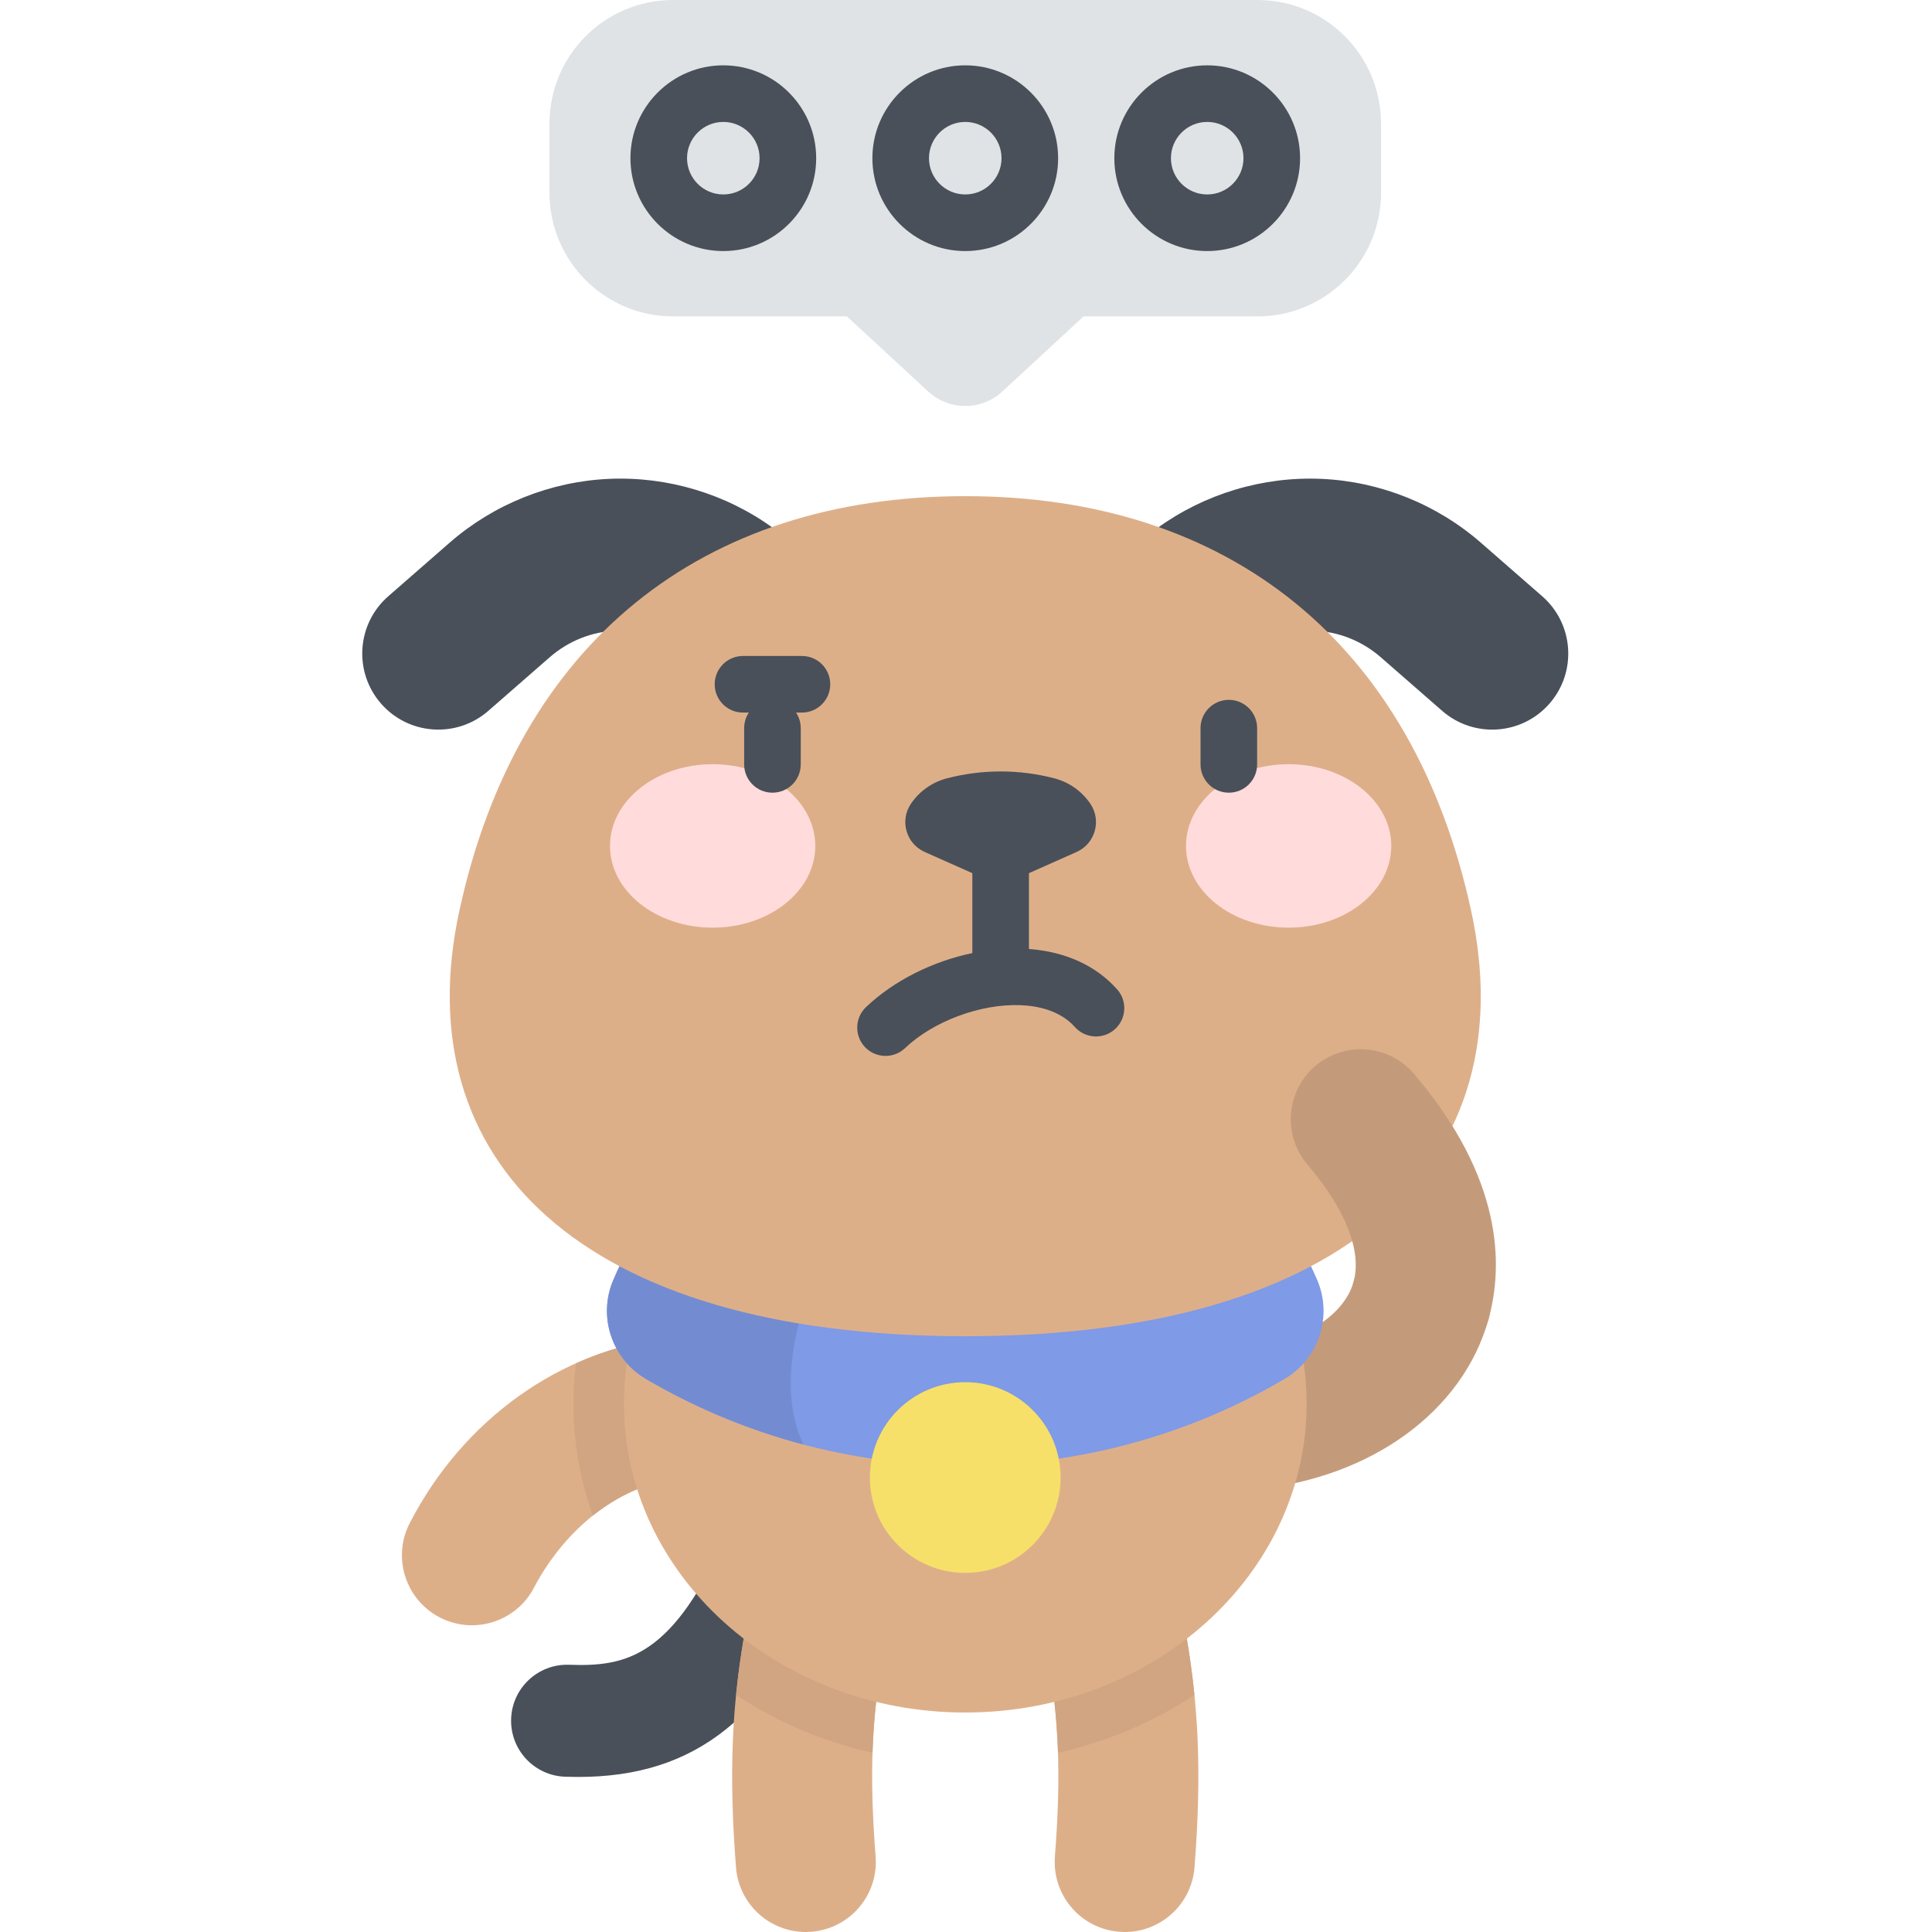
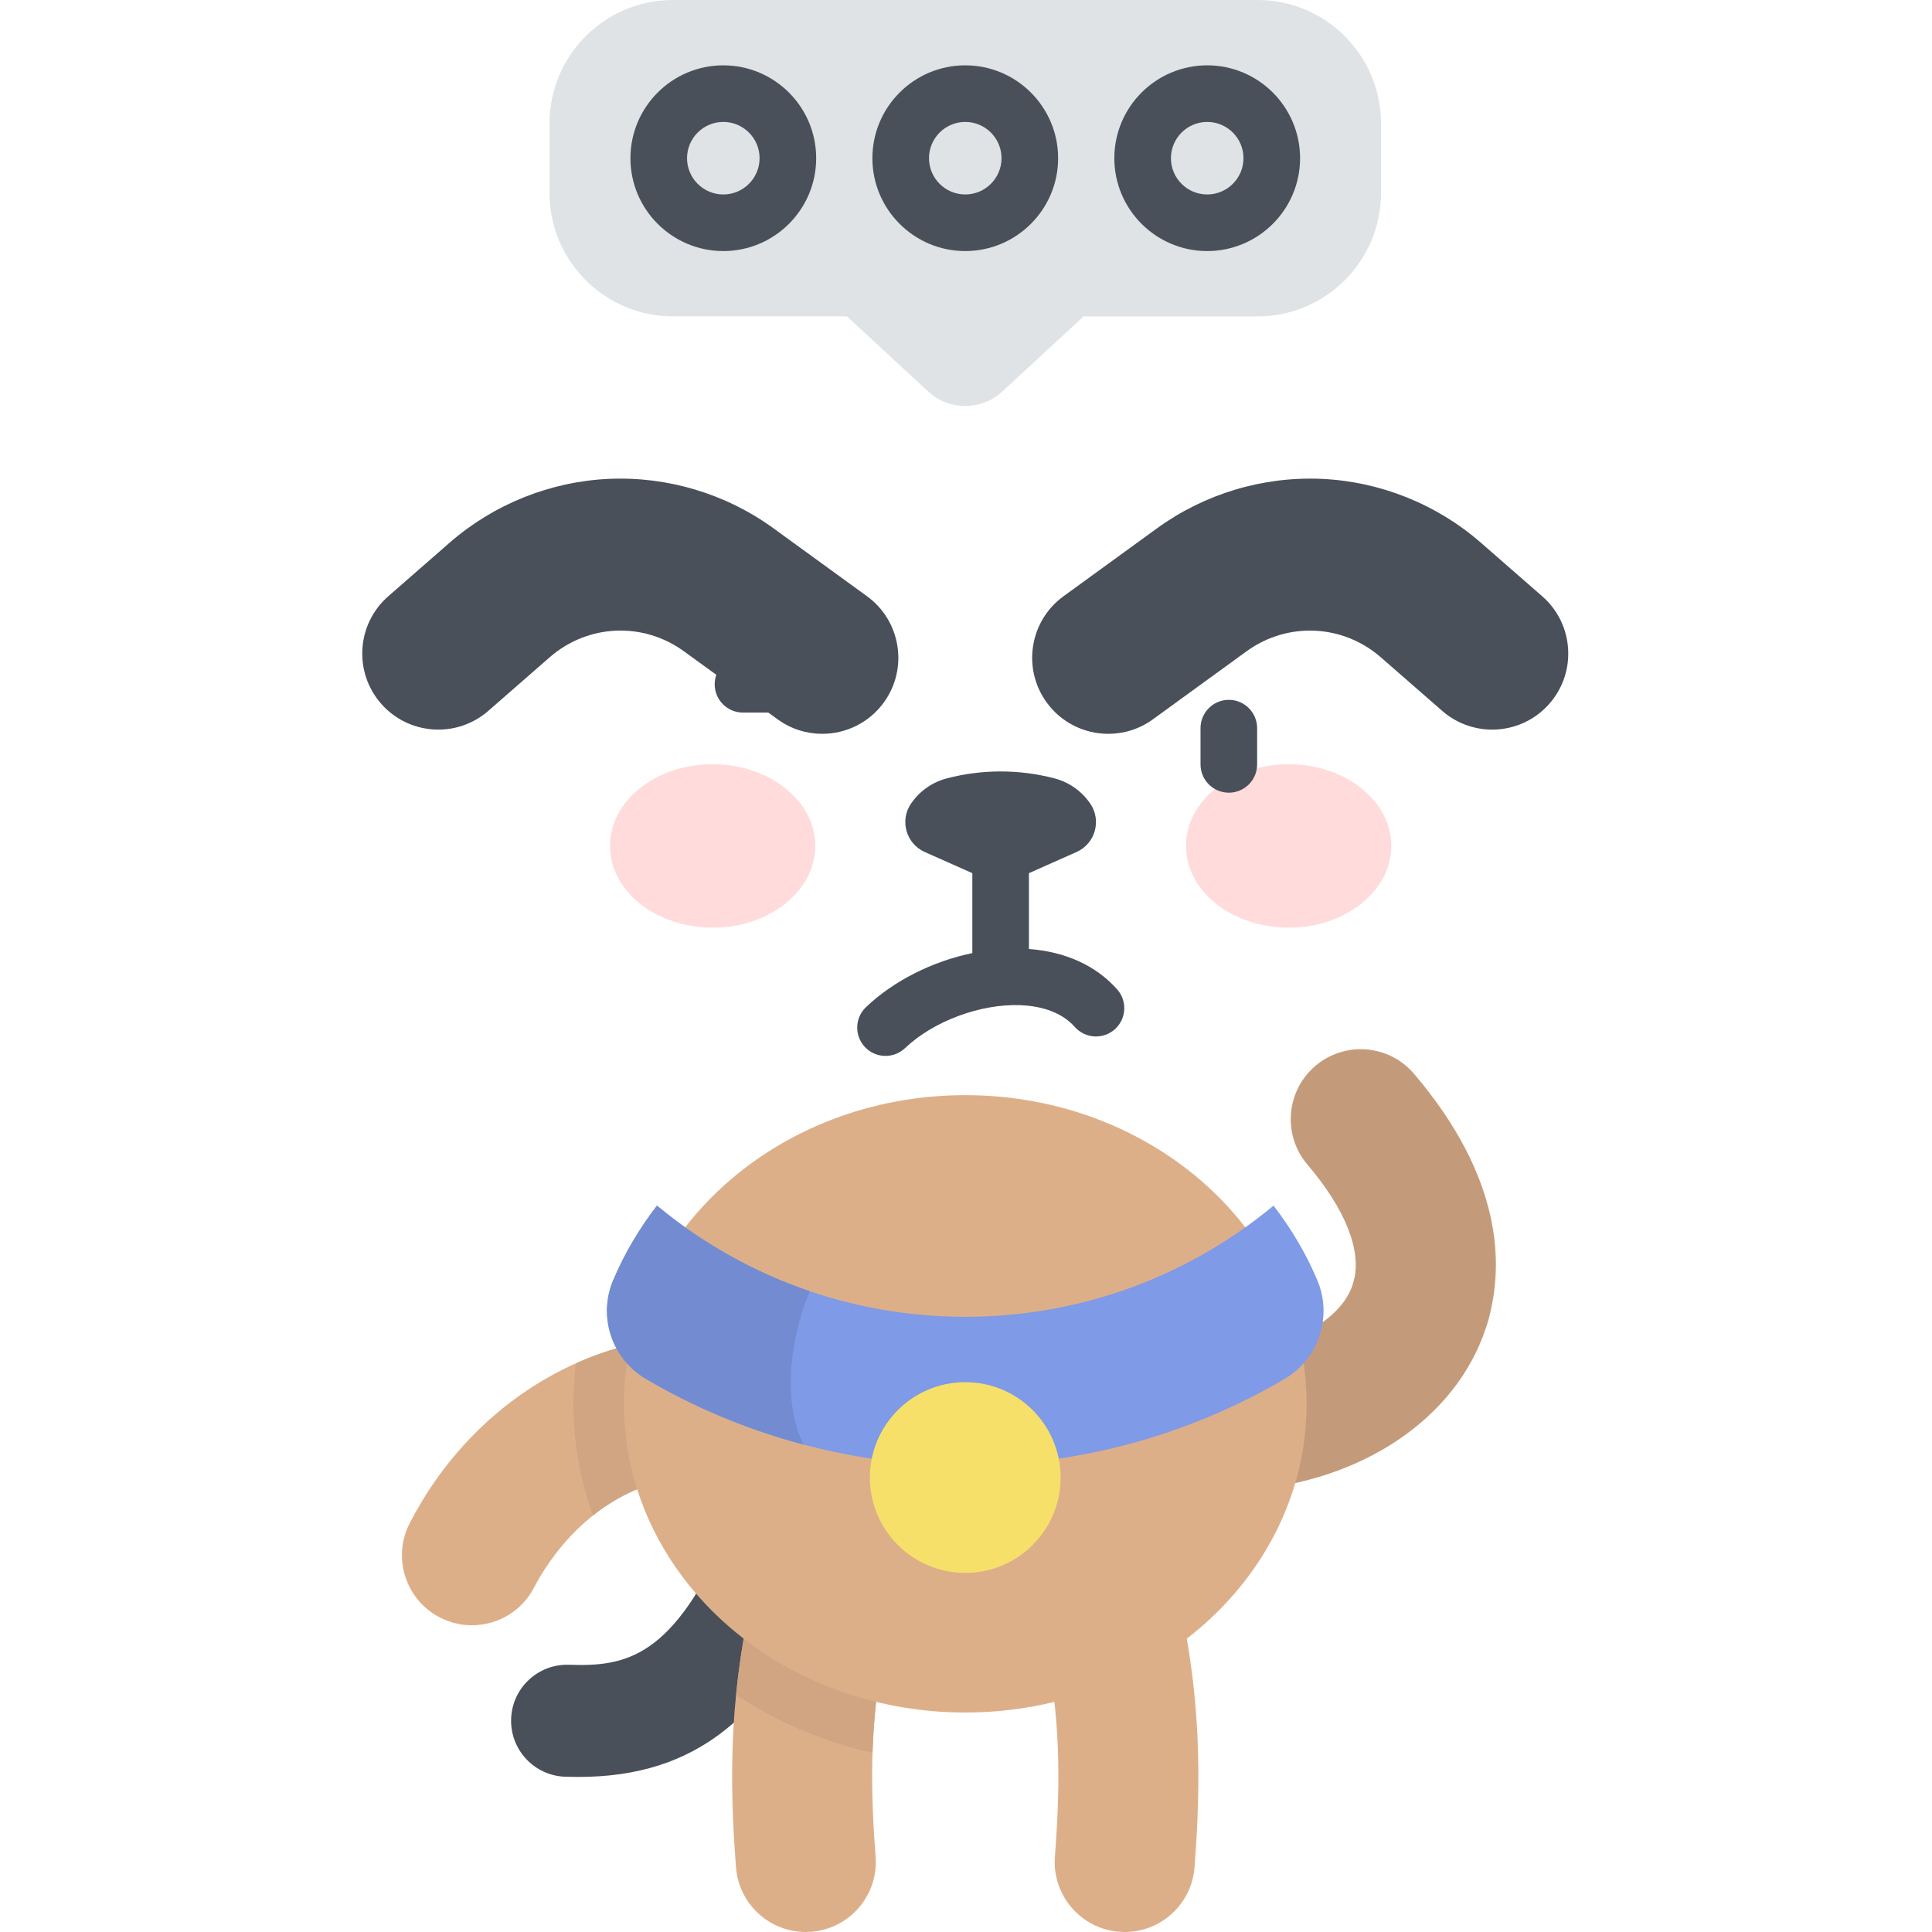
<svg xmlns="http://www.w3.org/2000/svg" viewBox="-96 0 512 512">
  <path d="m57.176 470.91c-1.121 0-2.254-.02-3.402-.059-8.195-.285-14.605-7.16-14.32-15.355.289-8.191 7.145-14.594 15.355-14.316 15.035.52 27.707-1.77 42.227-35.664 3.227-7.535 11.949-11.027 19.488-7.801 7.535 3.227 11.027 11.953 7.801 19.488-16.234 37.91-35.852 53.707-67.148 53.707zm0 0" fill="#495059" />
  <path d="m117.527 512c-9.598 0-17.723-7.391-18.48-17.117-1.941-24.953-1.164-43.578 2.691-64.293 1.875-10.074 11.559-16.723 21.637-14.848 10.074 1.875 16.723 11.562 14.848 21.641-3.262 17.527-3.871 32.844-2.176 54.621.793 10.219-6.844 19.145-17.062 19.938-.488.039-.977.059-1.457.059zm0 0" fill="#ddaf89" />
  <path d="m202.078 512c-.484 0-.969-.02-1.457-.059-10.219-.793-17.855-9.719-17.062-19.938 1.695-21.777 1.086-37.094-2.176-54.621-1.875-10.078 4.773-19.766 14.848-21.641 10.07-1.871 19.762 4.773 21.637 14.848 3.852 20.715 4.633 39.34 2.691 64.293-.758 9.727-8.887 17.117-18.48 17.117zm0 0" fill="#ddaf89" />
  <path d="m29.055 430.715c-2.859 0-5.762-.664-8.48-2.062-9.109-4.695-12.691-15.883-8-24.992 14.137-27.445 39.84-45.84 68.762-49.203 10.18-1.188 19.391 6.109 20.574 16.285 1.184 10.18-6.105 19.395-16.285 20.578-24.629 2.863-36.887 23.176-40.059 29.332-3.293 6.391-9.785 10.062-16.512 10.062zm0 0" fill="#ddaf89" />
  <path d="m236.625 394.707c-10.199 1.008-19.285-6.445-20.289-16.645-1.008-10.199 6.445-19.281 16.645-20.289 15.188-1.496 27.137-8.758 29.727-18.059 2.746-9.875 12.977-15.652 22.852-12.902 9.871 2.75 15.648 12.98 12.898 22.852-6.77 24.324-31.043 42.004-61.832 45.043zm0 0" fill="#c49b7a" />
-   <path d="m217.867 430.59c-1.875-10.074-11.566-16.719-21.637-14.848-10.074 1.875-16.723 11.562-14.848 21.641 1.719 9.23 2.691 17.855 2.992 27.125 13.219-2.949 25.457-8.227 36.164-15.332-.613-6.16-1.5-12.273-2.672-18.586zm0 0" fill="#d1a582" />
  <path d="m81.336 354.457c-8.594 1-16.895 3.336-24.703 6.832-.434 3.527-.664 7.109-.664 10.738 0 10.34 1.816 20.293 5.152 29.617 6.195-4.938 14.281-9.137 24.504-10.324 10.176-1.184 17.469-10.395 16.285-20.578-1.184-10.176-10.398-17.473-20.574-16.285zm0 0" fill="#d1a582" />
  <path d="m123.375 415.742c-10.078-1.875-19.762 4.773-21.637 14.848-1.172 6.312-2.059 12.426-2.672 18.586 10.707 7.105 22.945 12.383 36.164 15.332.301-9.27 1.273-17.895 2.992-27.125 1.875-10.078-4.773-19.766-14.848-21.641zm0 0" fill="#d1a582" />
  <path d="m250.258 372.027c0-45.176-40.496-81.801-90.457-81.801-49.957 0-90.453 36.625-90.453 81.801 0 45.18 40.496 81.805 90.453 81.805 49.961 0 90.457-36.625 90.457-81.805zm0 0" fill="#ddaf89" />
  <path d="m241.5 319.508c-22.168 18.395-50.641 29.457-81.695 29.457-31.059 0-59.531-11.062-81.699-29.457-4.711 6.102-8.645 12.75-11.621 19.824-4.062 9.637-.316 20.809 8.703 26.105 24.828 14.574 53.746 22.934 84.617 22.934 30.871 0 59.785-8.359 84.617-22.934 9.02-5.297 12.762-16.469 8.703-26.105-2.98-7.078-6.91-13.723-11.625-19.824zm0 0" fill="#7f9ae6" />
  <path d="m118.605 342.184c-14.93-5.07-28.621-12.82-40.5-22.676-4.715 6.102-8.645 12.75-11.625 19.824-4.059 9.637-.316 20.809 8.707 26.105 12.906 7.578 26.93 13.457 41.754 17.375-5.438-10.914-3.898-27.293 1.664-40.629zm0 0" fill="#738cd1" />
  <path d="m121.898 194.473c-4.109 0-8.25-1.25-11.828-3.848l-24.801-18.016c-10.859-7.891-25.508-7.234-35.617 1.594l-16.238 14.18c-8.387 7.32-21.121 6.457-28.441-1.93-7.32-8.387-6.457-21.117 1.926-28.438l16.238-14.18c11.711-10.223 26.711-16.234 42.238-16.93 15.531-.695 31.008 3.953 43.586 13.086l24.797 18.016c9.008 6.543 11.004 19.148 4.465 28.152-3.945 5.43-10.09 8.312-16.324 8.312zm0 0" fill="#495059" />
  <path d="m197.707 194.473c-6.234 0-12.379-2.879-16.324-8.312-6.543-9.004-4.543-21.609 4.461-28.152l24.801-18.016c12.578-9.133 28.059-13.777 43.582-13.086 15.527.695 30.531 6.707 42.238 16.934l16.238 14.176c8.387 7.324 9.25 20.055 1.93 28.441-7.324 8.387-20.055 9.246-28.441 1.926l-16.238-14.176c-10.109-8.828-24.758-9.484-35.617-1.598l-24.801 18.016c-3.574 2.598-7.723 3.848-11.828 3.848zm0 0" fill="#495059" />
-   <path d="m159.801 354.113c102.324 0 148.438-46.871 134.043-112.875-15.465-70.926-64.18-109.75-134.043-109.75-69.859 0-118.574 38.824-134.039 109.75-14.395 66.004 31.719 112.875 134.039 112.875zm0 0" fill="#ddaf89" />
  <path d="m185.07 391.559c0 13.957-11.312 25.27-25.27 25.27-13.953 0-25.266-11.312-25.266-25.27 0-13.953 11.312-25.266 25.266-25.266 13.957 0 25.27 11.312 25.27 25.266zm0 0" fill="#f6e06a" />
  <path d="m120.059 224.18c0-11.961-12.18-21.66-27.203-21.66-15.023 0-27.199 9.699-27.199 21.66 0 11.965 12.176 21.66 27.199 21.66 15.023 0 27.203-9.695 27.203-21.66zm0 0" fill="#ffdbdb" />
  <path d="m272.703 224.18c0-11.961-12.176-21.66-27.199-21.66-15.023 0-27.203 9.699-27.203 21.66 0 11.965 12.18 21.66 27.203 21.66 15.023 0 27.199-9.695 27.199-21.66zm0 0" fill="#ffdbdb" />
  <g fill="#495059">
-     <path d="m108.707 210.07c-4.141 0-7.5-3.355-7.5-7.5v-9.605c0-4.141 3.359-7.5 7.5-7.5 4.145 0 7.5 3.359 7.5 7.5v9.605c0 4.145-3.355 7.5-7.5 7.5zm0 0" />
    <path d="m116.52 188.84h-15.621c-4.141 0-7.5-3.355-7.5-7.5 0-4.141 3.359-7.5 7.5-7.5h15.621c4.141 0 7.5 3.359 7.5 7.5 0 4.145-3.359 7.5-7.5 7.5zm0 0" />
    <path d="m229.652 210.07c-4.145 0-7.5-3.355-7.5-7.5v-9.605c0-4.141 3.355-7.5 7.5-7.5 4.141 0 7.5 3.359 7.5 7.5v9.605c0 4.145-3.359 7.5-7.5 7.5zm0 0" />
    <path d="m200.051 262.188c-5.598-6.289-13.652-9.965-23.371-10.695v-20.098l12.617-5.609c4.941-2.199 6.688-8.332 3.648-12.801-2.25-3.312-5.625-5.695-9.5-6.711-9.352-2.445-19.176-2.445-28.531 0-3.871 1.016-7.246 3.398-9.496 6.711-3.043 4.469-1.293 10.602 3.648 12.801l12.613 5.609v21.18c-10.547 2.203-20.793 7.289-28.18 14.324-3 2.855-3.113 7.605-.258 10.605 1.477 1.547 3.453 2.324 5.434 2.324 1.859 0 3.719-.688 5.172-2.066 7.488-7.137 20.074-11.812 30.637-11.379 4.367.18 10.406 1.328 14.359 5.777 2.754 3.094 7.496 3.371 10.59.617s3.371-7.496.617-10.59zm0 0" />
  </g>
  <path d="m191.16 83.848-21.527 19.898c-5.551 5.133-14.109 5.133-19.66 0l-21.527-19.898h-46.062c-18.098 0-32.766-14.668-32.766-32.762v-18.32c0-18.098 14.668-32.766 32.762-32.766h154.848c18.094 0 32.762 14.668 32.762 32.766v18.32c0 18.094-14.668 32.766-32.762 32.766h-46.066zm0 0" fill="#dfe3e5" />
  <path d="m159.801 66.535c-13.57 0-24.609-11.039-24.609-24.609 0-13.574 11.039-24.613 24.609-24.613 13.574 0 24.613 11.039 24.613 24.613 0 13.57-11.039 24.609-24.613 24.609zm0-34.223c-5.297 0-9.609 4.312-9.609 9.613s4.312 9.609 9.609 9.609c5.301 0 9.613-4.309 9.613-9.609s-4.312-9.613-9.613-9.613zm0 0" fill="#495059" />
  <path d="m95.684 66.535c-13.57 0-24.613-11.039-24.613-24.609 0-13.574 11.043-24.613 24.613-24.613 13.57 0 24.613 11.039 24.613 24.613 0 13.57-11.039 24.609-24.613 24.609zm0-34.223c-5.301 0-9.613 4.312-9.613 9.613s4.312 9.609 9.613 9.609c5.301 0 9.613-4.309 9.613-9.609s-4.312-9.613-9.613-9.613zm0 0" fill="#495059" />
  <path d="m223.922 66.535c-13.574 0-24.613-11.039-24.613-24.609 0-13.574 11.039-24.613 24.613-24.613 13.57 0 24.613 11.039 24.613 24.613 0 13.57-11.043 24.609-24.613 24.609zm0-34.223c-5.301 0-9.613 4.312-9.613 9.613s4.312 9.609 9.613 9.609c5.297 0 9.613-4.309 9.613-9.609s-4.312-9.613-9.613-9.613zm0 0" fill="#495059" />
  <path d="m282.398 363.16c-2.219.219-4.516.039-6.793-.594-9.871-2.75-15.648-12.98-12.902-22.852 2.262-8.125-2.078-19.164-12.219-31.082-6.641-7.809-5.699-19.52 2.105-26.16 7.809-6.641 19.516-5.695 26.156 2.109 23.559 27.684 23.723 50.672 19.711 65.082-2.113 7.594-8.656 12.766-16.059 13.496zm0 0" fill="#c49b7a" />
</svg>